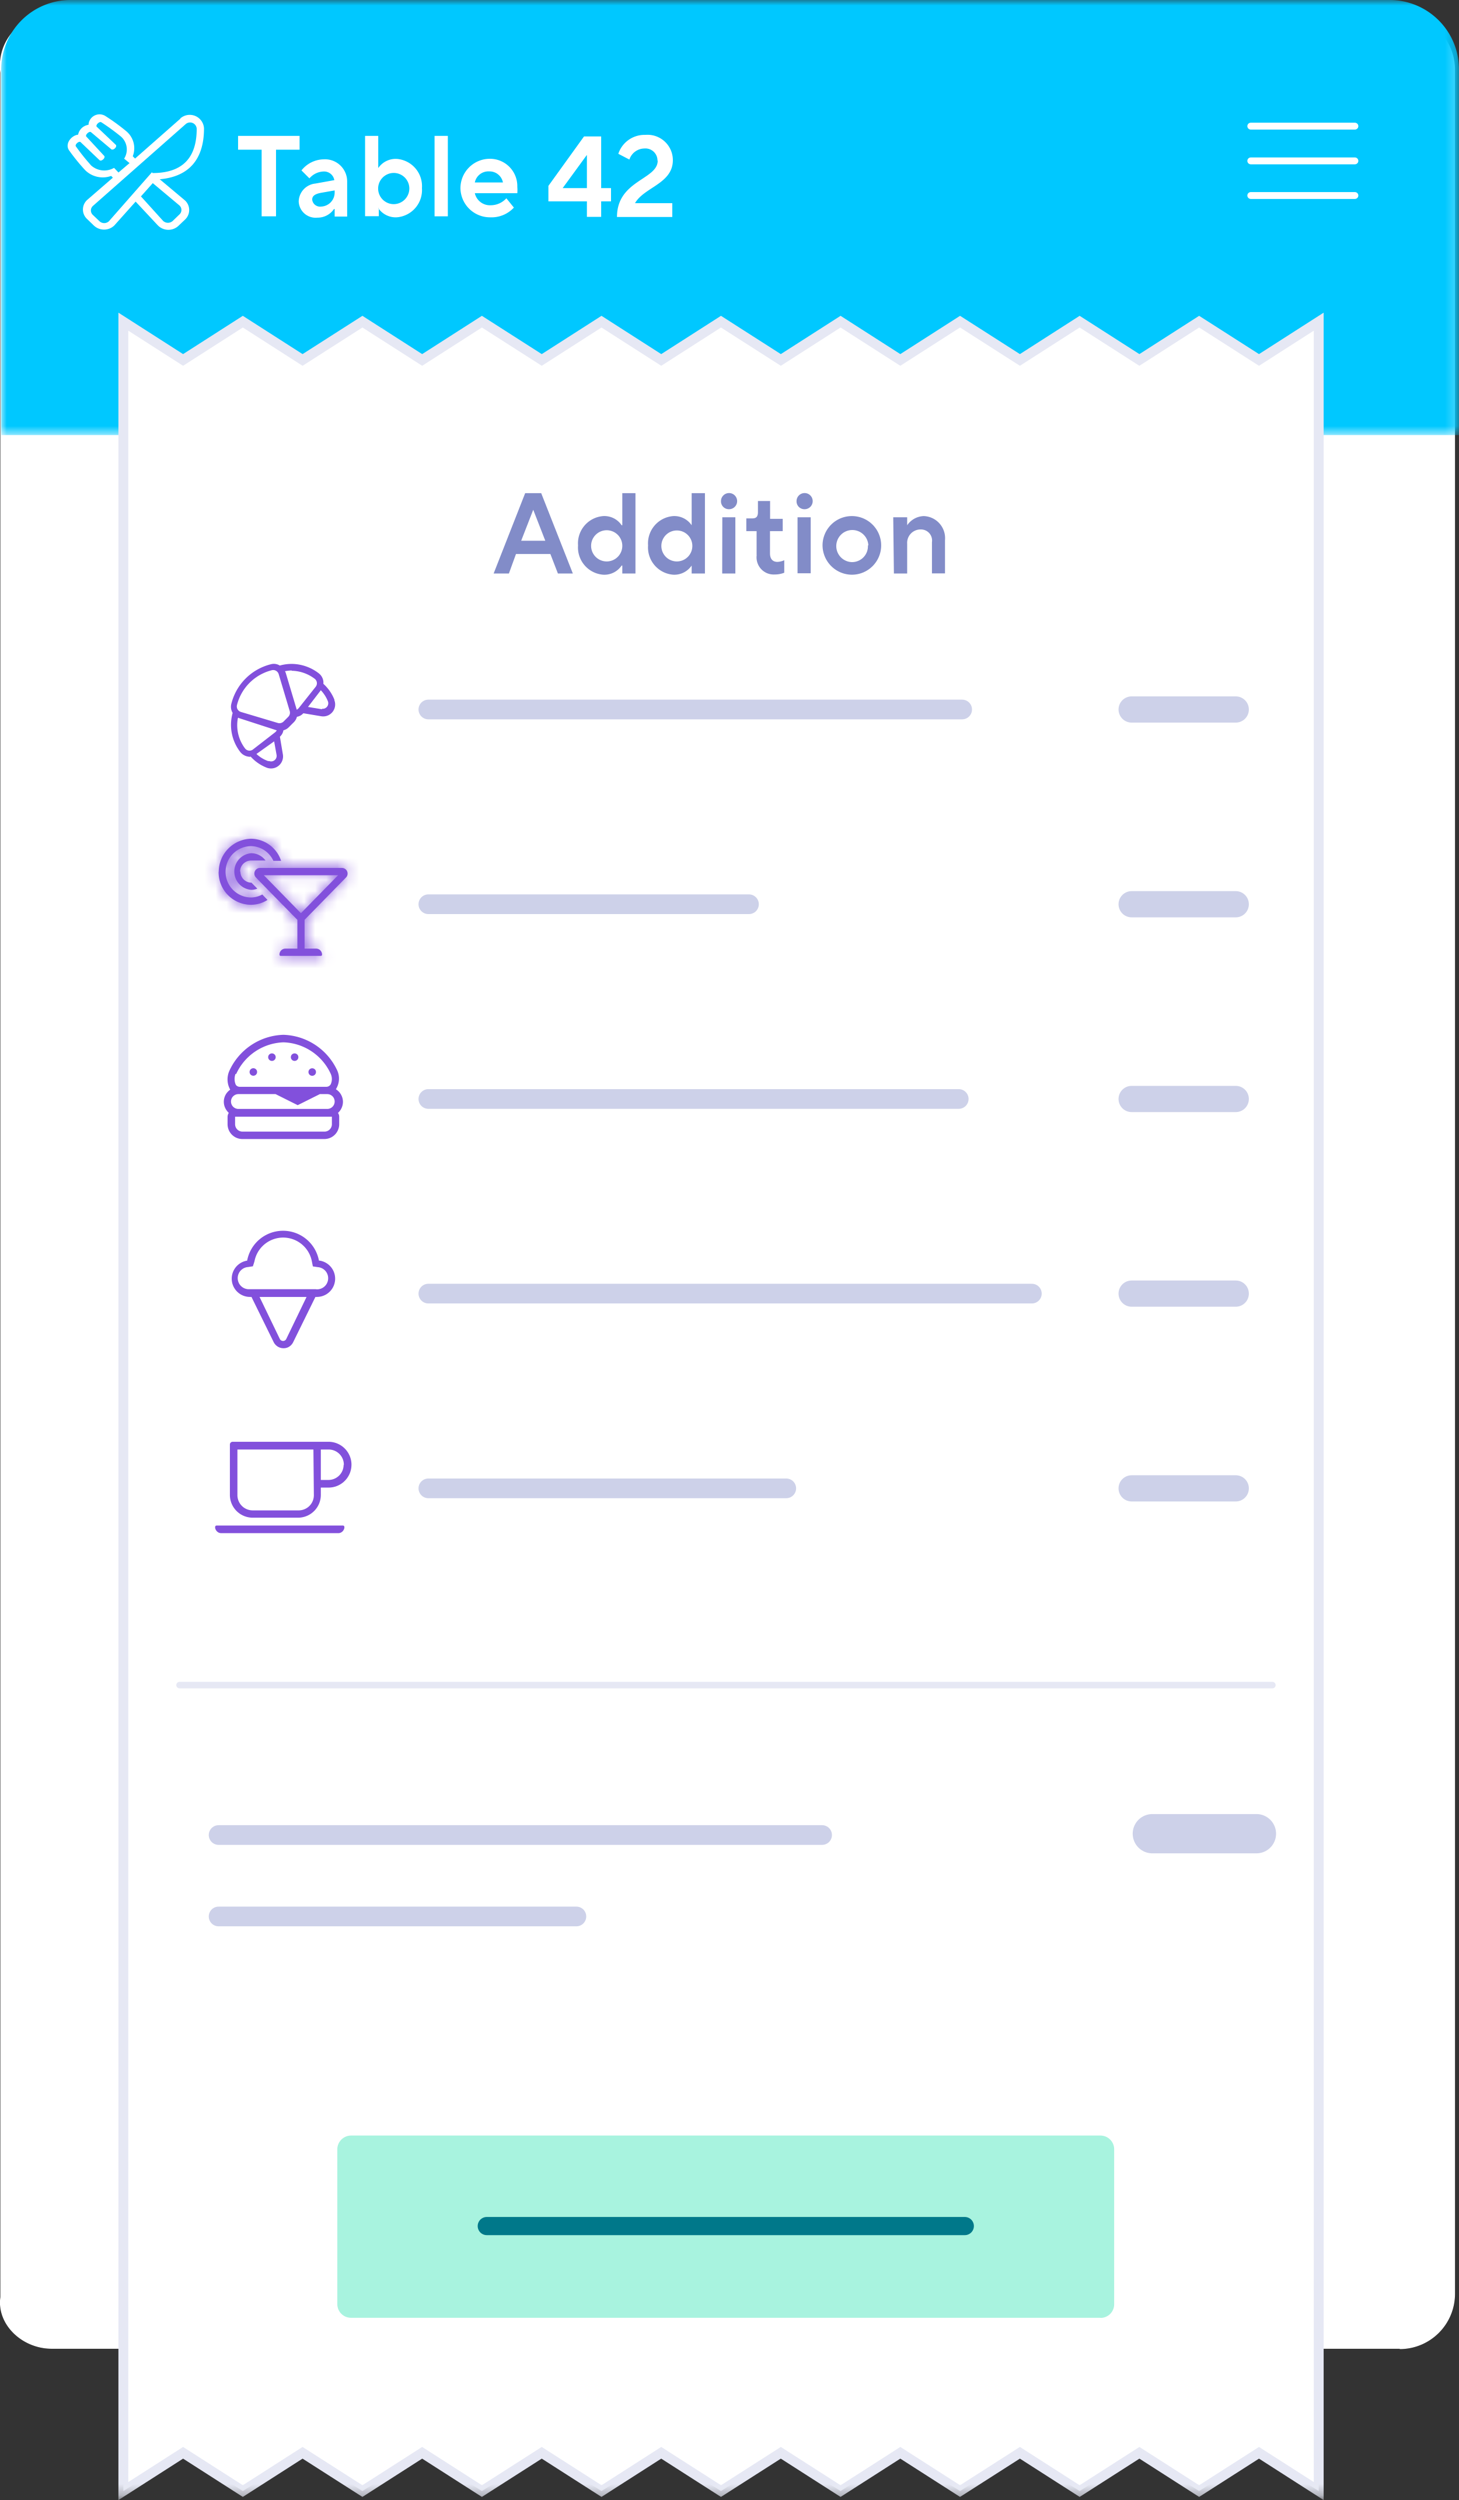
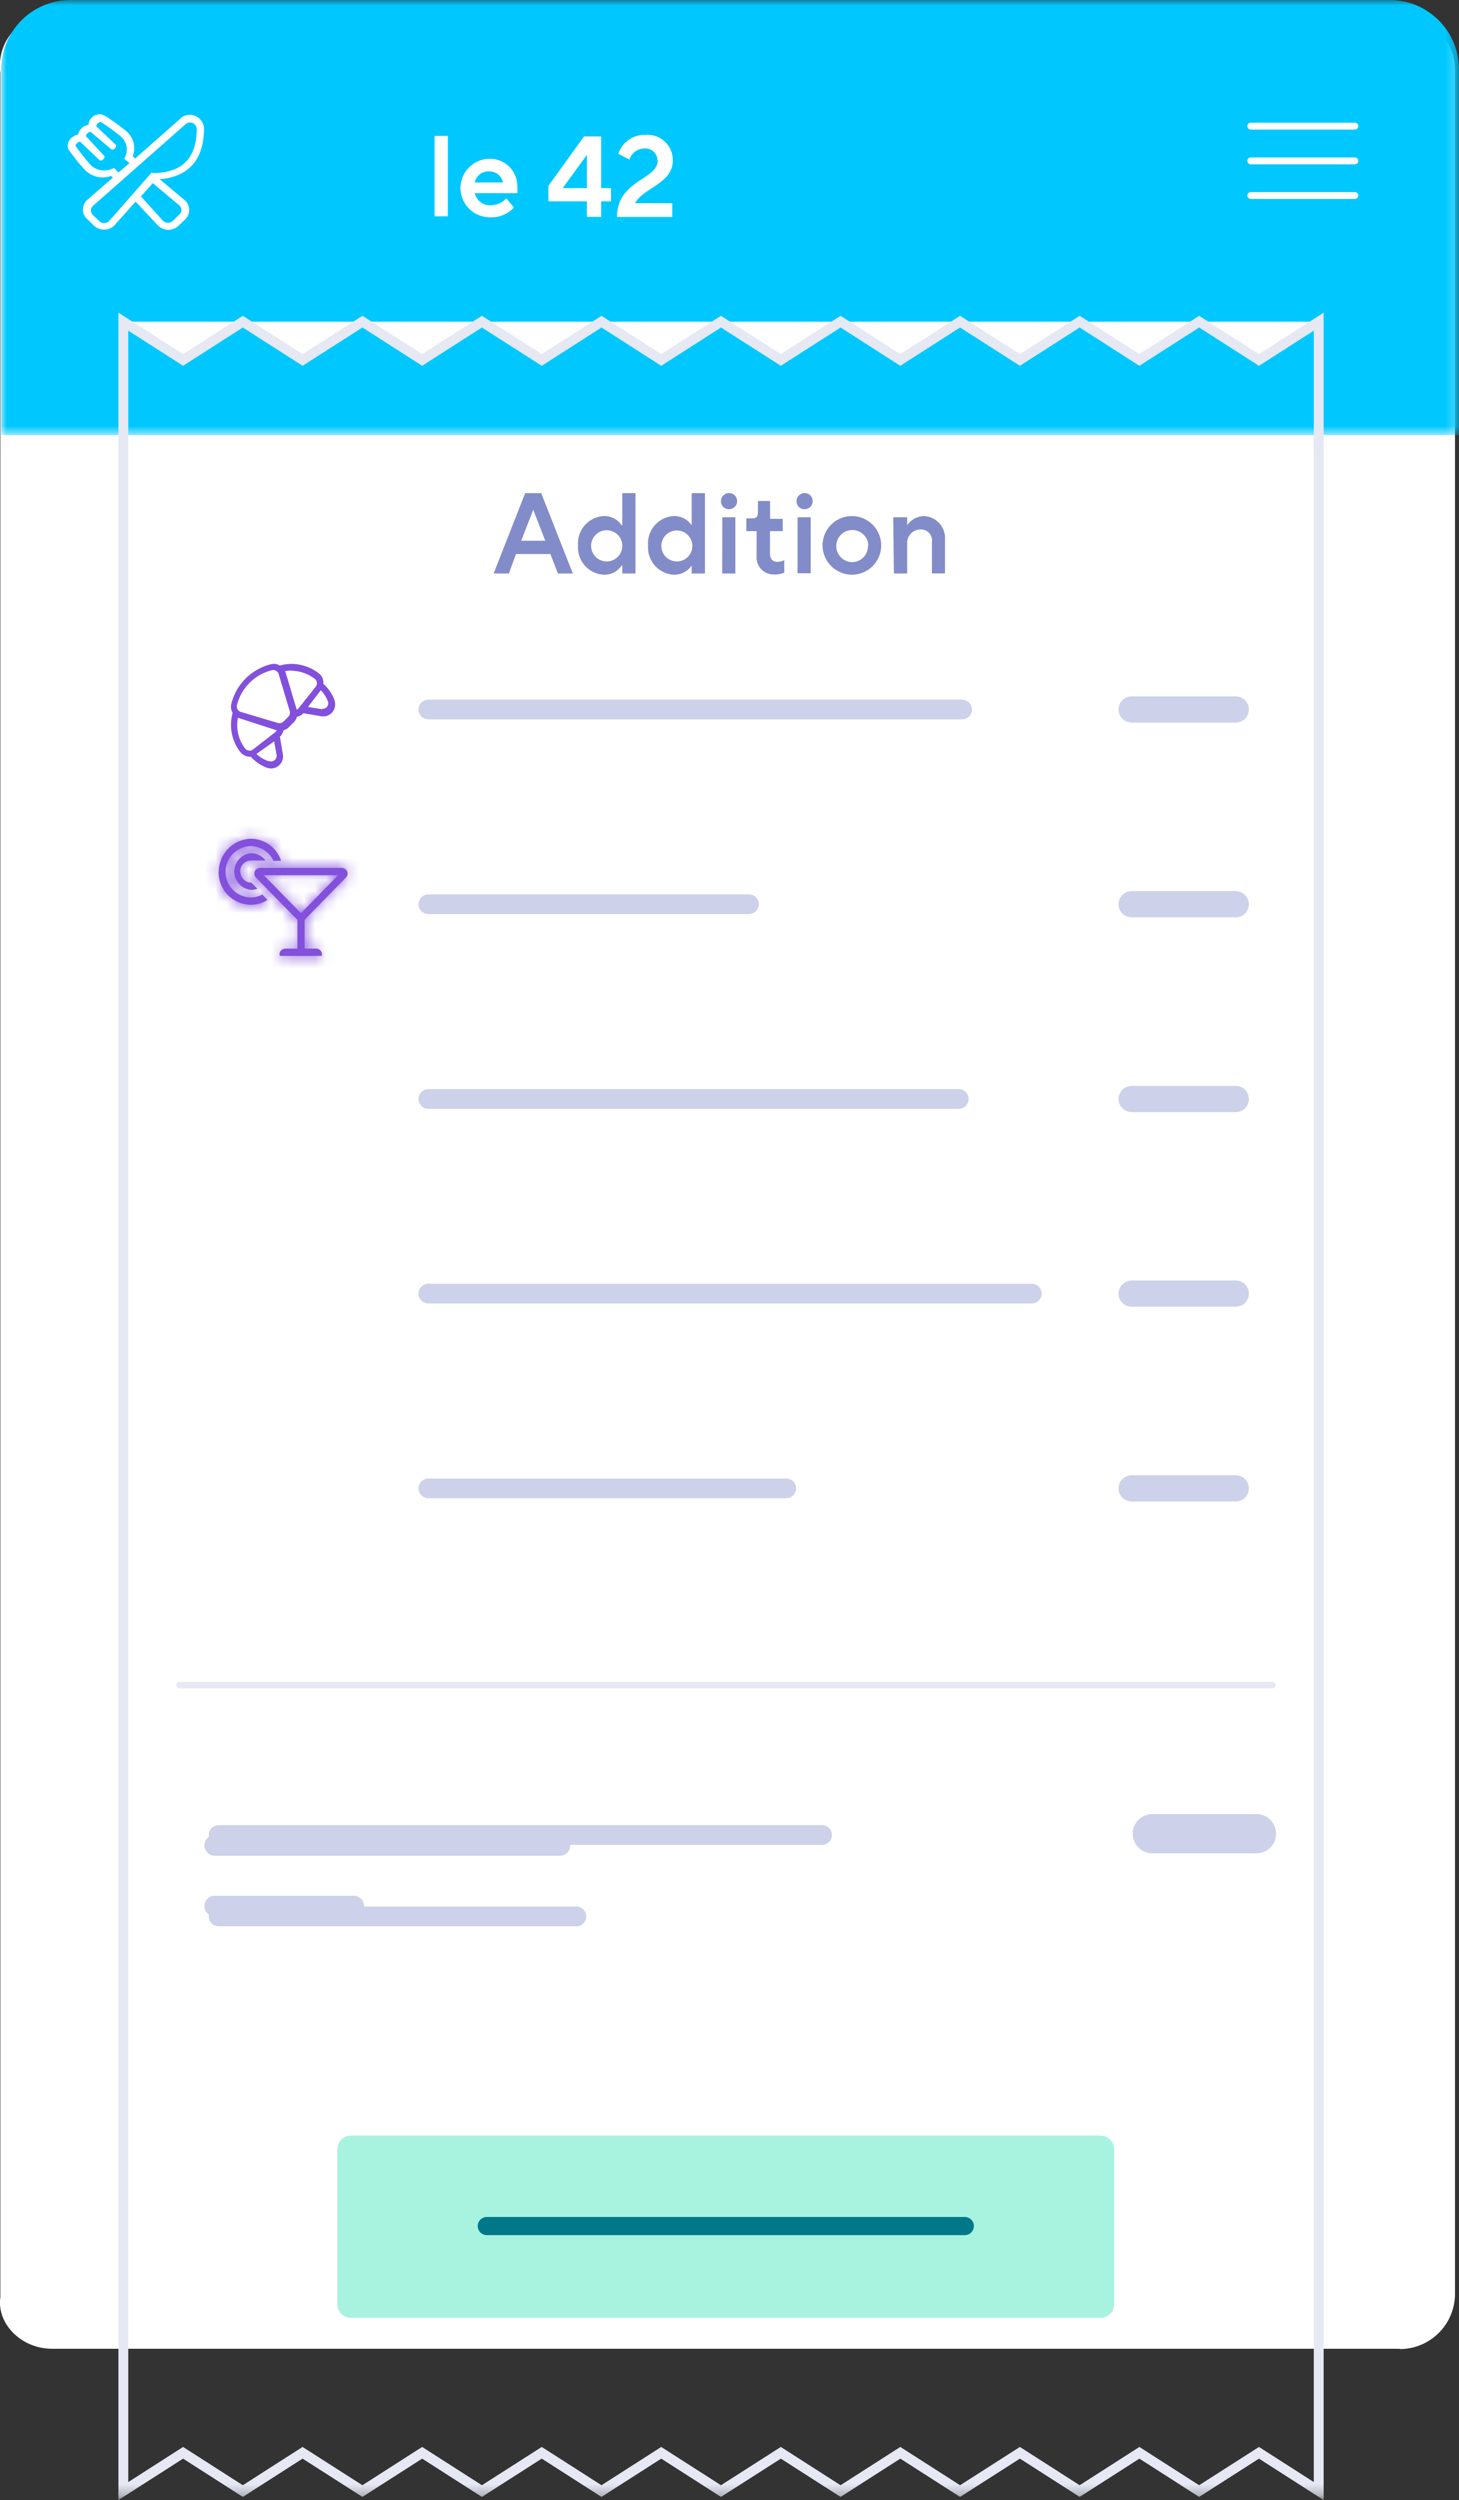
<svg xmlns="http://www.w3.org/2000/svg" viewBox="0 0 131.88 225.94">
  <rect x="0" y="0" width="131.88" height="225.94" fill="#333333" stroke="none" />
  <defs>
    <mask id="mask" x=".11" y="0" width="131.78" height="39.32" maskUnits="userSpaceOnUse">
      <g id="thais_pos_3x-l" data-name="thais_pos@3x-l">
        <path id="thais_pos_3x-k" data-name="thais_pos@3x-k" class="cls-1" d="M.11 0h131.77v39.32H.11V0z" />
      </g>
    </mask>
    <mask id="mask-2" x="0" y="0" width="131.88" height="225.72" maskUnits="userSpaceOnUse">
      <g id="thais_pos_3x-n" data-name="thais_pos@3x-n">
        <path id="thais_pos_3x-m" data-name="thais_pos@3x-m" class="cls-1" d="M0 225.72h131.88V0H0v225.72z" />
      </g>
    </mask>
    <mask id="mask-5" x="0" y="0" width="131.88" height="225.94" maskUnits="userSpaceOnUse">
      <g id="thais_pos_3x-n-4" data-name="thais_pos@3x-n">
        <path id="thais_pos_3x-m-4" data-name="thais_pos@3x-m" class="cls-1" d="M0 225.72h131.88V0H0v225.72z" />
      </g>
    </mask>
    <mask id="mask-8" x="17.99" y="74.02" width="15.19" height="14.13" maskUnits="userSpaceOnUse">
      <g id="thais_pos_3x-p" data-name="thais_pos@3x-p">
        <path id="thais_pos_3x-o" data-name="thais_pos@3x-o" class="cls-1" d="M19.76 78.77a2.94 2.94 0 0 0 2.91 3 2.78 2.78 0 0 0 1.51-.44l-.48-.49a2.11 2.11 0 0 1-1 .27 2.29 2.29 0 0 1-2.26-2.32 2.29 2.29 0 0 1 2.26-2.32 2.25 2.25 0 0 1 2 1.33h.7a2.9 2.9 0 0 0-2.73-2 3 3 0 0 0-2.91 3zm1.29 0a1.64 1.64 0 0 0 1.62 1.66 1.46 1.46 0 0 0 .55-.11l-.54-.54a1 1 0 0 1-1-1 1 1 0 0 1 1-1H24a1.6 1.6 0 0 0-1.29-.66 1.64 1.64 0 0 0-1.62 1.65zm2.44-.33a.51.51 0 0 0-.35.87l1.1 1.13.46.47 2.18 2.23v2.59H25.8a.54.54 0 0 0-.54.55.11.11 0 0 0 .11.11H29a.11.11 0 0 0 .11-.11.54.54 0 0 0-.54-.55h-1.04v-2.59l3.74-3.83a.51.51 0 0 0-.36-.87h-7.42zm.36.66h6.71l-3.36 3.43z" />
      </g>
    </mask>
    <style>.cls-1{fill:#fff}.cls-1,.cls-10{fill-rule:evenodd}.cls-6{mask:url(#mask-2)}.cls-10{fill:#8250dc}</style>
  </defs>
  <g id="Calque_2" data-name="Calque 2">
    <g id="Calque_1-2" data-name="Calque 1">
      <path id="thais_pos_3x-j" data-name="thais_pos@3x-j" d="M126.52 212.27H4.69c-2.74 0-5-2.24-4.66-4.66V6.58A4.64 4.64 0 0 1 4.69 1.3h121.83a5 5 0 0 1 5 5v201a5 5 0 0 1-5 5" style="fill-rule:evenodd" />
      <path id="thais_pos_3x-j-2" data-name="thais_pos@3x-j" class="cls-1" d="M126.52 212.27H4.69c-2.74 0-5-2.24-4.66-4.66V6.58A4.64 4.64 0 0 1 4.69 1.3h121.83a5 5 0 0 1 5 5v201a5 5 0 0 1-5 5" />
      <g style="mask:url(#mask)">
        <path d="M131.88 39.32H.11v-33A6.27 6.27 0 0 1 6.38 0h119.23a6.27 6.27 0 0 1 6.27 6.27z" style="fill:#00c8ff;fill-rule:evenodd" />
      </g>
      <path class="cls-1" d="M122.47 11.71h-9.41a.31.31 0 0 1 0-.62h9.41a.31.31 0 1 1 0 .62m0 3.14h-9.41a.31.31 0 0 1 0-.62h9.41a.31.31 0 1 1 0 .62m0 3.13h-9.41a.31.31 0 0 1-.31-.31.31.31 0 0 1 .31-.31h9.41a.31.31 0 0 1 .31.31.31.31 0 0 1-.31.31" />
      <path d="M50.7 167.71H19.32a.94.94 0 0 1 0-1.87H50.7a.94.94 0 0 1 0 1.87m-18.83 5.49H19.32a.94.94 0 0 1 0-1.87h12.55a.94.94 0 1 1 0 1.87" style="fill:#cdd1e9;fill-rule:evenodd" />
-       <path class="cls-1" d="M23.65 13.53h-2.13v-1.25h5.56v1.25h-2.13v6.02h-1.3v-6.02zm6.6 3.84v-.16l-1.2.21c-.62.11-.83.31-.83.62a.71.71 0 0 0 .78.63 1.27 1.27 0 0 0 1.25-1.3M27 18.2a1.67 1.67 0 0 1 1.5-1.61l1.72-.31a.94.94 0 0 0-1-.78 1.75 1.75 0 0 0-1.25.62l-.72-.72a2.62 2.62 0 0 1 2-1 2 2 0 0 1 2.13 2v3.17h-1.13v-.68h-.06a1.78 1.78 0 0 1-1.5.78A1.53 1.53 0 0 1 27 18.2M37 17a1.41 1.41 0 1 0-1.41 1.45A1.42 1.42 0 0 0 37 17m-2.76 1.81v.73H33v-7.26h1.19v2.91a1.91 1.91 0 0 1 1.67-.83A2.47 2.47 0 0 1 38.14 17a2.47 2.47 0 0 1-2.28 2.64 1.91 1.91 0 0 1-1.67-.83" />
      <g class="cls-6">
        <path class="cls-1" d="M39.28 19.55h1.2v-7.27h-1.2v7.27z" />
      </g>
      <g class="cls-6">
        <path class="cls-1" d="M45.46 16.49a1.23 1.23 0 0 0-1.24-1 1.25 1.25 0 0 0-1.3 1zm-3.84.51a2.66 2.66 0 0 1 2.65-2.65 2.47 2.47 0 0 1 2.49 2.54 3.38 3.38 0 0 1 0 .57h-3.84a1.4 1.4 0 0 0 1.45 1.09 1.91 1.91 0 0 0 1.4-.63l.68.84a2.74 2.74 0 0 1-2.13.88 2.67 2.67 0 0 1-2.7-2.64zm11.43 0v-3l-2.19 3zm0 1.2h-3.48v-1.4l3.22-4.47h1.55V17h.89v1.2h-.89v1.4h-1.29zm6.38-3.69a1.09 1.09 0 0 0-1.19-1.09 1.45 1.45 0 0 0-1.35 1l-1-.52a2.49 2.49 0 0 1 2.44-1.71 2.29 2.29 0 0 1 2.49 2.28c0 2.13-2.59 2.44-3.42 3.89h3.37v1.25h-5c0-3.32 3.68-3.37 3.68-5.09m-43.13-3.81-4.11 3.62-.21-.21a2 2 0 0 0-.56-2.24 18.24 18.24 0 0 0-1.86-1.36 1 1 0 0 0-1.58.76 1.12 1.12 0 0 0-.94.89c-.64.08-1.23.86-.8 1.44a18 18 0 0 0 1.43 1.76 2.26 2.26 0 0 0 2.36.53l.15.16-2.31 2a1.17 1.17 0 0 0 0 1.75l.59.57a1.34 1.34 0 0 0 1.85 0l1.93-2.16 2 2.14a1.33 1.33 0 0 0 1.87.05l.6-.57a1.18 1.18 0 0 0-.06-1.77l-2.23-1.87c2.54-.22 4-1.7 4-4.6a1.29 1.29 0 0 0-2.15-.89zm-8.11 4.21a19.09 19.09 0 0 1-1.35-1.69c-.12-.15.26-.51.42-.39L9 14.48c.18.14.56-.22.42-.39L7.8 12.34c-.12-.15.26-.51.42-.4l1.84 1.55c.18.14.56-.23.41-.4l-1.73-1.64c-.12-.15.25-.51.42-.4a20.27 20.27 0 0 1 1.77 1.29 1.55 1.55 0 0 1 .29 2l.49.4-1 .85-.4-.42a1.78 1.78 0 0 1-2.14-.28zm8 3.64a.55.55 0 0 1 0 .83l-.59.57a.64.64 0 0 1-.88 0l-2-2.21 1.07-1.2zm-2.47-3L9.84 20A.62.62 0 0 1 9 20l-.6-.57a.55.55 0 0 1 0-.82l8.38-7.39a.6.6 0 0 1 1 .42c0 2.38-1.05 4-4 4z" />
      </g>
      <g class="cls-6">
-         <path class="cls-1" d="m119.2 29.07-5.4 3.46-5.41-3.46-5.4 3.46-5.4-3.46-5.4 3.46-5.41-3.46-5.4 3.46-5.4-3.46-5.4 3.46-5.41-3.46-5.4 3.46-5.4-3.46-5.4 3.46-5.41-3.46-5.4 3.46-5.4-3.46-5.41 3.46-5.4-3.46-5.4 3.46-5.4-3.46v196.06l5.4-3.46 5.4 3.46 5.4-3.46 5.41 3.46 5.4-3.46 5.4 3.46 5.41-3.46 5.4 3.46 5.4-3.46 5.4 3.46 5.41-3.46 5.4 3.46 5.4-3.46 5.4 3.46 5.41-3.46 5.4 3.46 5.4-3.46 5.4 3.46 5.41-3.46 5.4 3.46V29.07z" />
+         <path class="cls-1" d="m119.2 29.07-5.4 3.46-5.41-3.46-5.4 3.46-5.4-3.46-5.4 3.46-5.41-3.46-5.4 3.46-5.4-3.46-5.4 3.46-5.41-3.46-5.4 3.46-5.4-3.46-5.4 3.46-5.41-3.46-5.4 3.46-5.4-3.46-5.41 3.46-5.4-3.46-5.4 3.46-5.4-3.46v196.06V29.07z" />
      </g>
      <g style="mask:url(#mask-5)">
        <path style="stroke-width:.89px;stroke:#e6e8f4;fill:none;stroke-linecap:round" d="m119.2 29.07-5.4 3.46-5.41-3.46-5.4 3.46-5.4-3.46-5.4 3.46-5.41-3.46-5.4 3.46-5.4-3.46-5.4 3.46-5.41-3.46-5.4 3.46-5.4-3.46-5.4 3.46-5.41-3.46-5.4 3.46-5.4-3.46-5.41 3.46-5.4-3.46-5.4 3.46-5.4-3.46v196.06l5.4-3.46 5.4 3.46 5.4-3.46 5.41 3.46 5.4-3.46 5.4 3.46 5.41-3.46 5.4 3.46 5.4-3.46 5.4 3.46 5.41-3.46 5.4 3.46 5.4-3.46 5.4 3.46 5.41-3.46 5.4 3.46 5.4-3.46 5.4 3.46 5.41-3.46 5.4 3.46V29.07z" />
      </g>
      <path d="m49.29 48.87-1.09-2.8-1.09 2.8zm-1.82-4.3h1.45l2.86 7.26h-1.35l-.68-1.76h-3.11L46 51.83h-1.38zm8.78 4.72a1.41 1.41 0 1 0-1.4 1.45 1.41 1.41 0 0 0 1.4-1.45m-4 0a2.47 2.47 0 0 1 2.28-2.65 1.88 1.88 0 0 1 1.66.83h.06v-2.9h1.19v7.26h-1.19v-.72h-.06a1.88 1.88 0 0 1-1.66.83 2.47 2.47 0 0 1-2.28-2.65m10.33 0a1.4 1.4 0 1 0-1.4 1.45 1.4 1.4 0 0 0 1.4-1.45m-4 0a2.47 2.47 0 0 1 2.28-2.65 1.9 1.9 0 0 1 1.66.83v-2.9h1.2v7.26h-1.2v-.72a1.9 1.9 0 0 1-1.66.83 2.47 2.47 0 0 1-2.28-2.65m6.7 2.54h1.19v-5.08h-1.18zm-.11-6.54a.73.73 0 1 1 .73.73.71.71 0 0 1-.73-.73zm3.22 4.88V48h-.93v-1.15H68c.36 0 .51-.16.51-.57v-1h1.1v1.61h1.14V48H69.6v2c0 .52.25.78.67.78a1.64 1.64 0 0 0 .62-.15v1.13a2.36 2.36 0 0 1-.88.16 1.55 1.55 0 0 1-1.61-1.77m3.69 1.66h1.19v-5.06h-1.19zM72 45.29a.73.73 0 1 1 .73.73.71.71 0 0 1-.73-.73zm6.49 4A1.45 1.45 0 1 0 77 50.8a1.43 1.43 0 0 0 1.45-1.51m-4.1 0A2.65 2.65 0 1 1 77 51.94a2.67 2.67 0 0 1-2.65-2.65m6.39-2.54H82v.72a1.89 1.89 0 0 1 1.5-.83 2 2 0 0 1 1.92 2.18v3h-1.18V49a1 1 0 0 0-1-1.15A1.21 1.21 0 0 0 82 49.14v2.69h-1.2z" style="fill:#828cc8;fill-rule:evenodd" class="cls-6" />
      <g class="cls-6">
        <path class="cls-10" d="m29.12 64.1-1.28-.21L29 62.38a3.16 3.16 0 0 1 .64 1 .5.5 0 0 1-.55.67m-3 .7-.46.46a.53.53 0 0 1-.51.13l-3.35-1a.52.52 0 0 1-.35-.62 4.34 4.34 0 0 1 3.15-3.15.52.52 0 0 1 .62.35l1 3.35a.53.53 0 0 1-.13.51m-1.83 4a3.06 3.06 0 0 1-1.05-.64l1.6-1.14.22 1.23a.5.5 0 0 1-.67.55m-2.79-3.92a.52.52 0 0 0 .13.06L25 66c.05 0-.09.15-.13.18l-2 1.55a.51.51 0 0 1-.72-.09 3.47 3.47 0 0 1-.65-2.73m4.84-4.29a3.53 3.53 0 0 1 2.1.72.51.51 0 0 1 .1.72L27 64s-.17.17-.18.13l-1-3.35-.06-.12a4.2 4.2 0 0 1 .62-.07m3.85 2.65a3.84 3.84 0 0 0-1-1.44 1.62 1.62 0 0 0 0-.22 1.09 1.09 0 0 0-.43-.74 4.05 4.05 0 0 0-2.43-.84 3.91 3.91 0 0 0-1.08.15 1 1 0 0 0-.8-.12 4.9 4.9 0 0 0-3.58 3.58 1.07 1.07 0 0 0 .12.82 4 4 0 0 0 .68 3.52 1.13 1.13 0 0 0 .74.43.35.35 0 0 0 .21 0 3.82 3.82 0 0 0 1.45 1 1.09 1.09 0 0 0 1.46-1.2l-.27-1.6a1 1 0 0 0 .32-.58 1.05 1.05 0 0 0 .49-.28l.45-.45a1.05 1.05 0 0 0 .28-.49 1 1 0 0 0 .58-.32l1.61.27a1.08 1.08 0 0 0 1.19-1.46m-7.08 16.04 1.1 1.13.46.47 2.18 2.22v2.6H25.8a.54.54 0 0 0-.54.55.11.11 0 0 0 .11.11H29a.11.11 0 0 0 .11-.11.54.54 0 0 0-.54-.55h-1.04v-2.6l3.74-3.82a.51.51 0 0 0-.36-.87h-7.42a.51.51 0 0 0-.35.87zm.71-.21h6.71l-3.36 3.43zm-4.09-.33a2.94 2.94 0 0 0 2.91 3 2.78 2.78 0 0 0 1.51-.44l-.47-.49a2.18 2.18 0 0 1-1 .27 2.32 2.32 0 0 1 0-4.64 2.25 2.25 0 0 1 2 1.33h.7a2.9 2.9 0 0 0-2.73-2 3 3 0 0 0-2.91 3zm1.94 0a1 1 0 0 1 1-1H24a1.6 1.6 0 0 0-1.29-.66 1.66 1.66 0 0 0 0 3.31 1.46 1.46 0 0 0 .55-.11l-.53-.54a1 1 0 0 1-1-1z" />
      </g>
      <path class="cls-10" d="M17.99 88.16h15.19V74.03H17.99v14.13z" style="mask:url(#mask-8)" />
-       <path class="cls-10" d="M28.57 116.51h-6a1 1 0 0 1-.16-2l.45-.07.14-.44a2.64 2.64 0 0 1 5.19 0l.09.45.46.07a1 1 0 0 1-.16 2zM25.88 121a.32.32 0 0 1-.29.19.33.33 0 0 1-.3-.19l-1.83-3.79h4.25zm2.95-7.07a3.3 3.3 0 0 0-6.49 0 1.65 1.65 0 0 0 .27 3.28h.12l2 4.07a1 1 0 0 0 1.31.48 1 1 0 0 0 .47-.48l2-4.07h.13a1.65 1.65 0 0 0 .26-3.28zm2.25 18.47a1.37 1.37 0 0 0-1.37-1.4H29v2.75h.69a1.37 1.37 0 0 0 1.37-1.37zm-2.75-1.4h-6.87v4.12a1.38 1.38 0 0 0 1.38 1.38H27a1.37 1.37 0 0 0 1.37-1.38zm3.44 1.36a2.07 2.07 0 0 1-2.06 2.08H29v.68a2.06 2.06 0 0 1-2 2.04h-4.16a2.06 2.06 0 0 1-2.06-2.06v-4.55a.25.25 0 0 1 .26-.25h8.64a2.08 2.08 0 0 1 2.09 2zm-1.25 6.2H20c-.52 0-.71-.69-.42-.69H31c.28 0 .1.69-.43.69zm-5.94-42.68a.34.34 0 1 0-.34-.34.34.34 0 0 0 .34.34zm-1.69 1.34a.34.34 0 1 0-.33-.33.34.34 0 0 0 .33.33zm5.39 0a.34.34 0 0 0 0-.67.34.34 0 1 0 0 .67zm1.34 3h-8.07a.67.67 0 1 1 0-1.34h3.36l2 1 2-1h.67a.67.67 0 1 1 0 1.34zm.38 1.38a.67.67 0 0 1-.67.67h-7.4a.67.67 0 0 1-.68-.67v-.68H30zm-8.65-4.54a4.88 4.88 0 0 1 4.28-2.86 4.87 4.87 0 0 1 4.27 2.86 1.14 1.14 0 0 1 0 .92.45.45 0 0 1-.4.24h-7.82a.43.43 0 0 1-.34-.15.41.41 0 0 1-.05-.09 1.3 1.3 0 0 1 0-.93zM31 99.58a1.35 1.35 0 0 0-.64-1.14 1.79 1.79 0 0 0 .14-1.66 5.55 5.55 0 0 0-4.88-3.26 5.55 5.55 0 0 0-4.89 3.26 1.9 1.9 0 0 0 .08 1.7 1.32 1.32 0 0 0-.34 1.85 1.64 1.64 0 0 0 .21.25.65.65 0 0 0-.11.34v.68a1.34 1.34 0 0 0 1.35 1.34h7.4a1.34 1.34 0 0 0 1.34-1.34v-.68a.58.58 0 0 0-.11-.34 1.37 1.37 0 0 0 .45-1zm-4.37-3.7a.34.34 0 1 0-.34-.34.34.34 0 0 0 .34.34z" />
      <path d="M38.72 81.72H67.7m-28.98-17.6h48.25m-48.25 35.2h47.94m-47.94 17.59h54.55m-54.55 17.6h32.35m-51.31 31.33h54.55m-54.55 7.36H52.1" style="stroke-width:1.78px;stroke:#cdd1e9;fill:none;stroke-linecap:round" />
      <path d="M102.29 81.72h9.41m-9.41-17.6h9.41m-9.41 35.2h9.41m-9.41 17.59h9.41m-9.41 17.6h9.41" style="stroke-width:2.37px;stroke:#cdd1e9;fill:none;stroke-linecap:round" />
      <path style="stroke-width:3.55px;stroke:#cdd1e9;fill:none;stroke-linecap:round" d="M104.16 165.72h9.41" />
      <path style="stroke-width:.59px;stroke:#e6e8f4;fill:none;stroke-linecap:round" d="M16.23 152.29h98.78" />
      <path d="M99.47 209.47H31.74a1.24 1.24 0 0 1-1.25-1.24v-14a1.25 1.25 0 0 1 1.25-1.23h67.73a1.24 1.24 0 0 1 1.24 1.24v14a1.23 1.23 0 0 1-1.24 1.24" style="fill:#a8f3df;fill-rule:evenodd" />
      <path d="M87.21 202H44a.82.82 0 0 1 0-1.64h43.21a.82.82 0 0 1 0 1.64" style="fill:#00788a;fill-rule:evenodd" />
    </g>
  </g>
</svg>